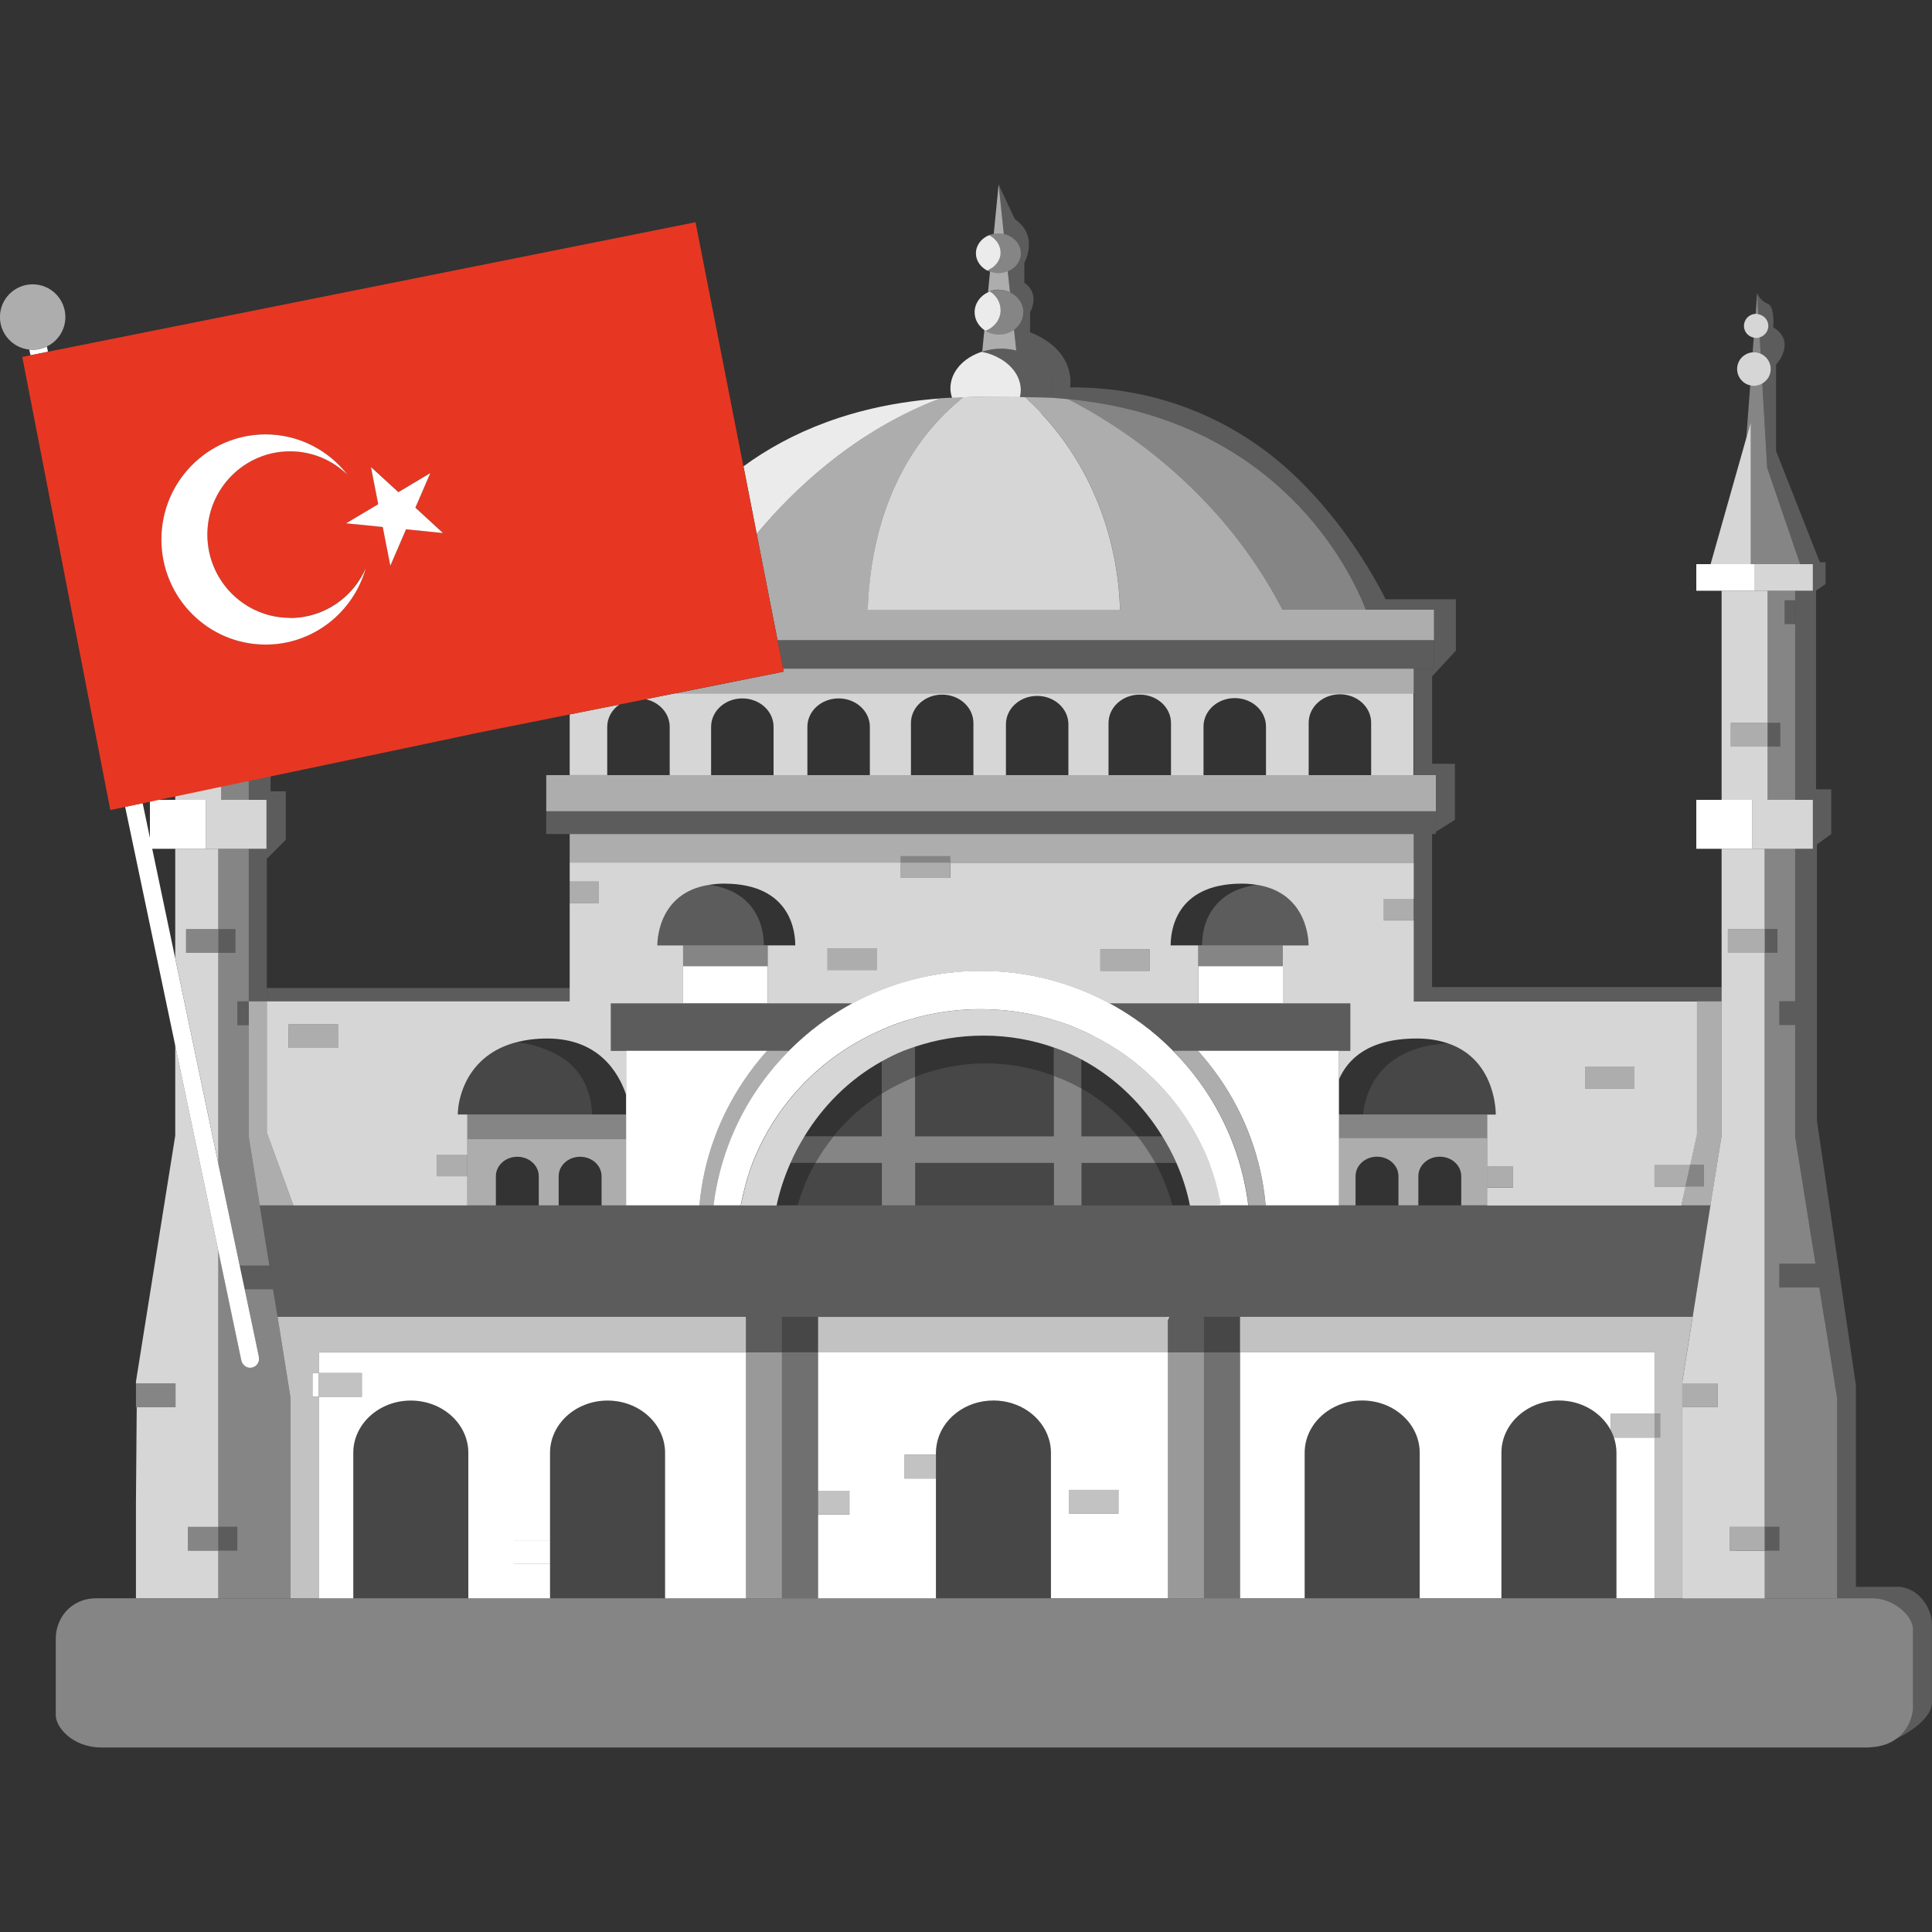
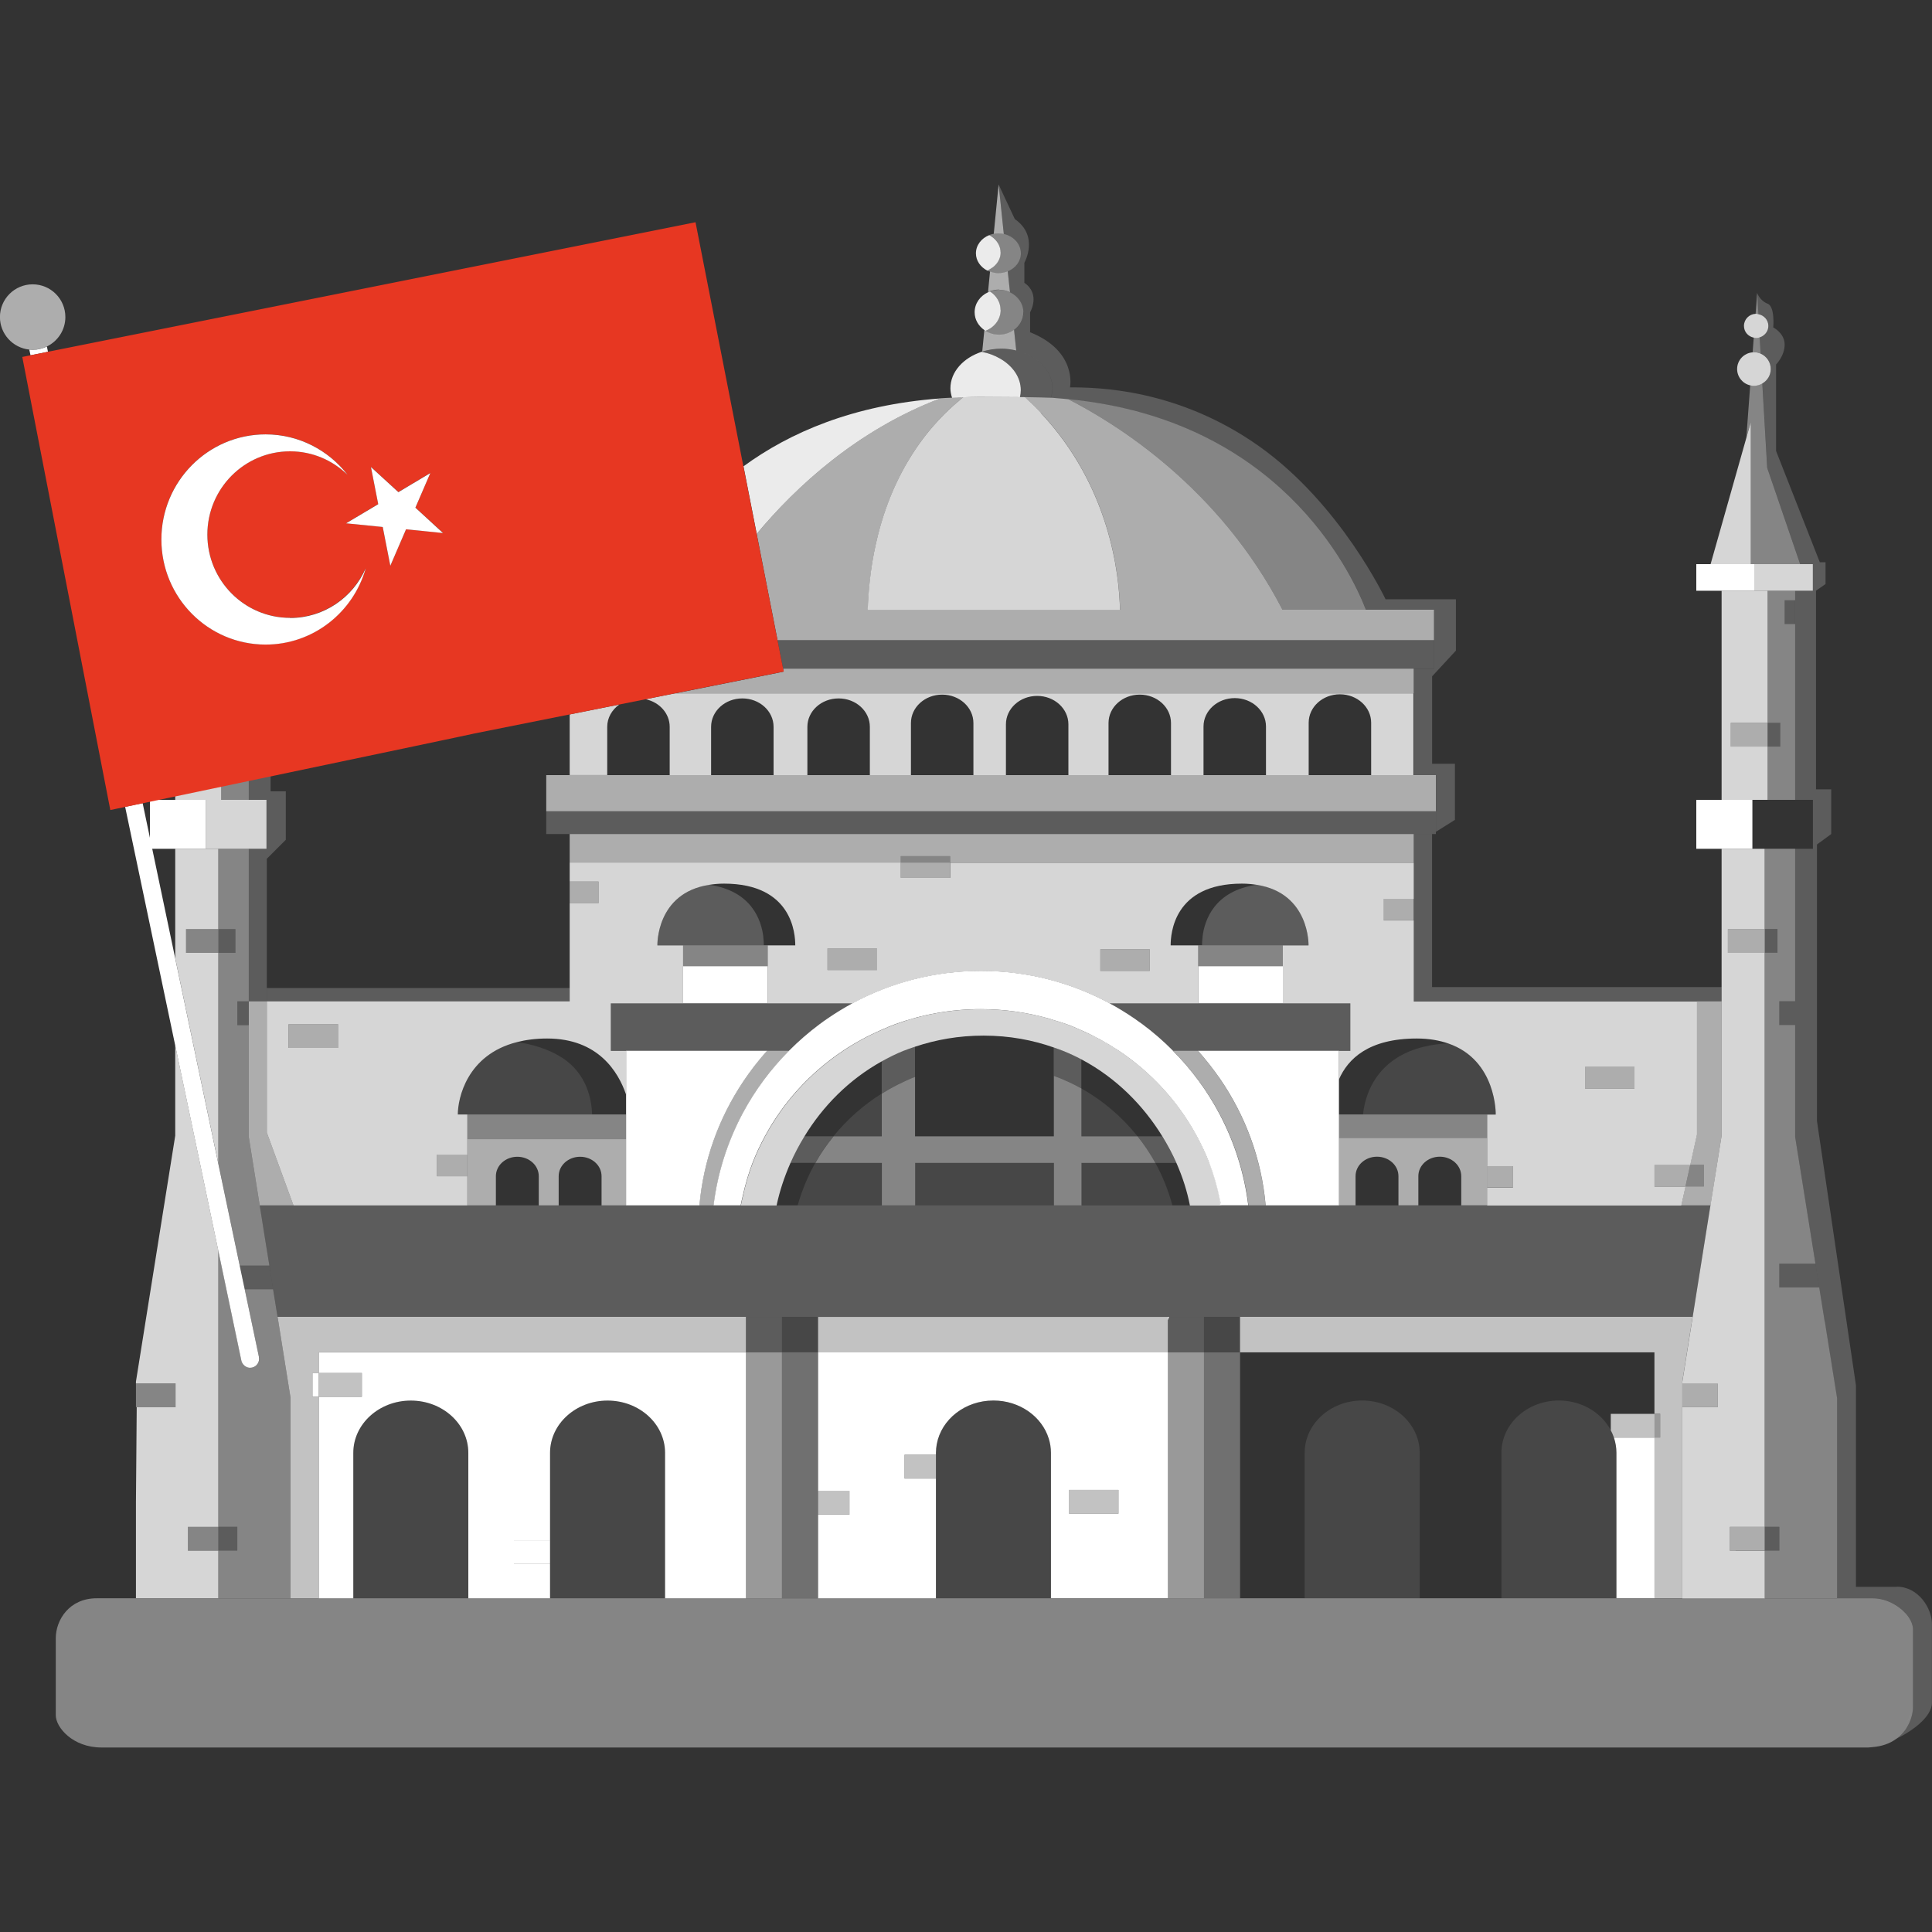
<svg xmlns="http://www.w3.org/2000/svg" viewBox="0 0 300 300">
  <rect x="0" y="0" width="300" height="300" fill="#333333" stroke="none" />
  <path d="m 297 252.09 c 0 -.15 -.01 -.3 -.04 -.45 .03 .15 .04 .3 .04 .45 z" fill="none" />
  <g fill="#fff">
    <path d="m 295.93 267.69 c -.28 .43 -.62 .83 -1.01 1.19 .39 -.36 .73 -.76 1.01 -1.19 z" opacity=".2" />
    <path d="m 295.93 267.69 c -.28 .43 -.62 .83 -1.01 1.19 .39 -.36 .73 -.76 1.01 -1.19 z" opacity=".4" />
    <path d="m 297 264.25 c 0 1.16 -.36 2.38 -1.06 3.44 .71 -1.06 1.06 -2.28 1.06 -3.44 z" opacity=".2" />
    <path d="m 297 264.25 c 0 1.16 -.36 2.38 -1.06 3.44 .71 -1.06 1.06 -2.28 1.06 -3.44 z" opacity=".4" />
    <path d="m 296.85 251.19 c -.24 -.75 -.76 -1.48 -1.45 -2.11 .69 .63 1.21 1.36 1.45 2.11 z" opacity=".2" />
    <path d="m 296.85 251.19 c -.24 -.75 -.76 -1.48 -1.45 -2.11 .69 .63 1.21 1.36 1.45 2.11 z" opacity=".4" />
  </g>
  <g fill="none">
    <path d="m 120.13 112.86 c 0 -2.44 -2.17 -4.41 -4.85 -4.41 s -4.85 1.97 -4.85 4.41 v 7.5 h 9.71 v -7.5 z" />
    <path d="m 104 112.86 c 0 -2.08 -1.59 -3.82 -3.72 -4.28 l -2.14 .43 -1.97 .4 c -1.13 .81 -1.87 2.05 -1.87 3.46 v 7.5 h 9.71 v -7.5 z" />
    <path d="m 135.09 112.86 c 0 -2.44 -2.17 -4.41 -4.85 -4.41 s -4.85 1.97 -4.85 4.41 v 7.5 h 9.71 v -7.5 z" />
    <path d="m 151.17 112.27 c 0 -2.44 -2.17 -4.41 -4.85 -4.41 s -4.85 1.98 -4.85 4.41 v 8.09 h 9.71 v -8.09 z" />
    <path d="m 223.55 179.61 c -1.84 0 -3.33 1.35 -3.33 3.02 v 4.53 h 6.65 v -4.53 c 0 -1.67 -1.49 -3.02 -3.33 -3.02 z" />
    <path d="m 122.73 180.58 c -.96 2.18 -1.69 4.4 -2.15 6.59 h 3.29 c .66 -2.32 1.57 -4.53 2.74 -6.59 h -3.87 z" />
    <path d="m 213.81 179.61 c -1.84 0 -3.33 1.35 -3.33 3.02 v 4.53 h 6.65 v -4.53 c 0 -1.67 -1.49 -3.02 -3.33 -3.02 z" />
    <path d="m 148.29 62.75 c .22 -.19 .42 -.36 .64 -.54 -.21 .18 -.42 .35 -.64 .54 -1.06 .93 -2.18 2.03 -3.3 3.31 1.12 -1.28 2.24 -2.38 3.3 -3.31 z" />
    <path d="m 165.93 112.47 c 0 -2.44 -2.17 -4.41 -4.85 -4.41 s -4.85 1.98 -4.85 4.41 v 7.89 h 9.71 v -7.89 z" />
    <path d="m 135.74 85.75 c -.53 2.72 -.88 5.69 -.99 8.93 .12 -3.24 .46 -6.21 .99 -8.93 z" />
    <path d="m 44.38 122.87 v 7.53 l -2.95 2.95 v 20.07 h 47.03 v -3.19 -9.98 -3.36 -2.95 -4.43 h -3.64 v -3.54 -5.61 h 3.64 v -9.41 l -46.44 9.29 v 2.63 z" />
    <path d="m 136.92 169.81 v -5.03 c -5.16 2.86 -9.19 7.02 -12.02 11.66 h 4.53 c 2.11 -2.6 4.64 -4.84 7.49 -6.63 z" />
    <path d="m 181.87 112.27 c 0 -2.44 -2.17 -4.41 -4.85 -4.41 s -4.85 1.98 -4.85 4.41 v 8.09 h 9.71 v -8.09 z" />
    <path d="m 212.96 112.22 c 0 -2.44 -2.17 -4.41 -4.85 -4.41 s -4.85 1.98 -4.85 4.41 v 8.14 h 9.71 v -8.14 z" />
-     <path d="m 196.62 112.81 c 0 -2.44 -2.17 -4.41 -4.85 -4.41 s -4.85 1.98 -4.85 4.41 v 7.55 h 9.71 v -7.55 z" />
    <path d="m 179.41 180.58 c 1.14 2.06 2.02 4.27 2.65 6.59 h 2.69 c -.41 -2.14 -1.11 -4.37 -2.09 -6.59 z" />
    <path d="m 186.74 145.45 c .31 -2.53 1.79 -7.12 8.43 -8.07 -.71 -.11 -1.47 -.19 -2.32 -.19 -10.63 0 -11.07 7.82 -11.07 9.59 h 4.87 c 0 -.29 .02 -.77 .09 -1.33 z" />
    <path d="m 90.06 179.61 c -1.84 0 -3.33 1.35 -3.33 3.02 v 4.53 h 6.65 v -4.53 c 0 -1.67 -1.49 -3.02 -3.33 -3.02 z" />
    <path d="m 91.95 173.05 h 5.27 v -3.12 c -1.2 -3.5 -4.31 -8.69 -12.25 -8.69 -1.79 0 -3.33 .22 -4.69 .56 2.3 .35 4.85 1.05 7.01 2.44 3.93 2.53 4.6 6.65 4.67 8.81 z" />
    <path d="m 176.63 176.44 h 3.83 c -2.89 -4.7 -7.08 -9.05 -12.56 -11.96 v 4.53 c 3.37 1.9 6.33 4.43 8.72 7.43 z" />
    <path d="m 80.32 179.61 c -1.84 0 -3.33 1.35 -3.33 3.02 v 4.53 h 6.65 v -4.53 c 0 -1.67 -1.49 -3.02 -3.33 -3.02 z" />
    <path d="m 207.91 173.05 h 3.74 c .28 -2.82 2.07 -10.48 13.24 -11.04 -1.37 -.47 -2.96 -.77 -4.88 -.77 -7.51 0 -10.72 3.18 -12.1 6.36 z" />
    <path d="m 118.53 145.45 c .07 .56 .09 1.03 .09 1.33 h 4.87 c 0 -1.77 -.44 -9.59 -11.07 -9.59 -.85 0 -1.6 .08 -2.32 .19 6.64 .95 8.12 5.54 8.43 8.07 z" />
    <path d="m 142.08 167.21 c 3.42 -1.33 7.13 -2.09 11.02 -2.09 3.71 0 7.25 .7 10.53 1.92 v -4.4 c -3.29 -1.15 -6.91 -1.85 -10.92 -1.85 -3.88 0 -7.41 .64 -10.63 1.72 z" />
    <path d="m 148.71 61.73 c .28 -.02 .56 -.04 .85 -.04 -.29 .01 -.57 .03 -.85 .04 z" />
  </g>
  <g fill="#fff">
    <path d="m 48.52 216.88 v -3.69 h .98 v -3.2 h 66.32 v -5.51 h -72.72 l .12 .72 1.9 11.88 v 31.09 h 4.38 v -31.29 z" opacity=".7" />
    <path d="m 181.34 204.49 h -54.31 v 5.51 h 52 2.31 v -4.99 z" opacity=".7" />
-     <path d="m 242.07 217.47 c 3.55 0 6.61 1.89 8.05 4.62 v -2.55 h 6.79 v -9.54 h -64.35 v 38.17 h 10.03 v -22.58 c 0 -4.48 4 -8.12 8.93 -8.12 s 8.93 3.63 8.93 8.12 v 22.58 h 12.69 v -22.58 c 0 -4.48 4 -8.12 8.93 -8.12 z" />
    <path d="m 49.5 210 v 3.2 h 6.69 v 3.69 h -6.69 v 31.29 h 5.36 v -22.58 c 0 -4.48 4 -8.12 8.93 -8.12 s 8.93 3.63 8.93 8.12 v 22.58 h 12.69 v -5.31 h -5.61 v -3.69 h 5.61 v -13.58 c 0 -4.48 4 -8.12 8.93 -8.12 s 8.93 3.63 8.93 8.12 v 22.58 h 12.55 v -38.17 h -66.32 z" />
    <path d="m 250.61 223.23 c .25 .75 .39 1.54 .39 2.36 v 22.58 h 5.91 v -24.94 z" />
    <path d="m 63.79 217.47 c -4.93 0 -8.93 3.63 -8.93 8.12 v 22.58 h 17.86 v -22.58 c 0 -4.48 -4 -8.12 -8.93 -8.12 z" opacity=".1" />
    <path d="m 211.52 217.47 c -4.93 0 -8.93 3.63 -8.93 8.12 v 22.58 h 17.86 v -22.58 c 0 -4.48 -4 -8.12 -8.93 -8.12 z" opacity=".1" />
    <path d="m 179.03 210 h -52 v 21.5 h 4.87 v 3.69 h -4.87 v 12.99 h 18.3 v -18.6 h -4.87 v -3.69 h 4.87 v -.3 c 0 -.46 .05 -.91 .13 -1.35 .71 -3.84 4.37 -6.77 8.8 -6.77 4.09 0 7.53 2.5 8.59 5.91 .22 .7 .34 1.44 .34 2.21 v 22.58 h 18.16 v -38.17 h -2.31 z m -5.36 25.04 h -7.67 v -3.69 h 7.67 z" />
    <path d="m 222.96 129.51 v -.37 l -.59 .37 z" opacity=".2" />
-     <path d="m 124.15 204.49 h -2.73 v 5.51 h 5.17 .44 v -5.51 z" opacity=".1" />
+     <path d="m 124.15 204.49 h -2.73 v 5.51 h 5.17 .44 v -5.51 " opacity=".1" />
    <path d="m 115.81 204.49 h 5.61 v 5.51 h -5.61 z" opacity=".2" />
    <path d="m 115.81 210 v 38.17 h 5.61 v -38.17 z" opacity=".5" />
    <path d="m 186.95 204.49 h 5.61 v 5.51 h -5.61 z" opacity=".1" />
    <path d="m 186.95 210 v 38.17 h 5.61 v -38.17 z" opacity=".3" />
    <path d="m 181.54 204.49 c -.06 .18 -.13 .35 -.2 .52 v 4.99 h 5.61 v -5.51 z" opacity=".2" />
    <path d="m 181.54 204.49 h -.2 v .52 c .06 -.18 .14 -.35 .2 -.52 z" />
    <path d="m 181.34 210 v 38.17 h 5.61 v -38.17 z" opacity=".5" />
    <path d="m 31.99 124.2 h -4.78 -3.93 v 7.6 h 3.93 4.78 z" />
    <path d="m 38.63 120.96 l -.47 .09 -3.81 .8 v 2.35 h 4.28 z" opacity=".4" />
    <path d="m 33.53 124.2 h .82 v -2.35 l -.88 .19 -6.26 1.31 v .85 h 4.78 z" opacity=".8" />
    <path d="m 41.38 124.2 h -2.75 -4.28 -.82 -1.54 v 7.6 h 1.32 .59 4.73 2.75 z" opacity=".8" />
    <path d="m 21.11 214.82 h 6.15 v 3.69 h -6.15 z" opacity=".4" />
    <path d="m 33.9 237.1 h 2.95 v 3.69 h -2.95 z" opacity=".2" />
    <path d="m 29.18 237.1 v 3.69 h 2.38 2.34 v -3.69 h -2.17 z" opacity=".4" />
    <path d="m 48.52 213.19 h .98 v 3.69 h -.98 z" />
    <path d="m 49.5 213.19 h 6.69 v 3.69 h -6.69 z" opacity=".7" />
    <path d="m 79.8 239.17 h 5.61 v 3.69 h -5.61 z" />
    <path d="m 94.34 217.47 c -4.93 0 -8.93 3.63 -8.93 8.12 v 22.58 h 17.86 v -22.58 c 0 -4.48 -4 -8.12 -8.93 -8.12 z" opacity=".1" />
    <path d="m 127.03 231.49 h 4.87 v 3.69 h -4.87 z" opacity=".7" />
    <path d="m 127.03 231.49 v -21.5 h -5.61 v 38.17 h 5.61 v -16.68 z" opacity=".3" />
    <path d="m 140.46 225.89 h 4.87 v 3.69 h -4.87 z" opacity=".7" />
    <path d="m 162.84 223.38 c -1.06 -3.41 -4.5 -5.91 -8.59 -5.91 -4.42 0 -8.09 2.93 -8.8 6.77 -.08 .44 -.13 .89 -.13 1.35 v 22.58 h 17.86 v -22.58 c 0 -.77 -.13 -1.5 -.34 -2.21 z" opacity=".1" />
    <path d="m 165.99 231.35 h 7.67 v 3.69 h -7.67 z" opacity=".7" />
    <path d="m 36.85 155.49 h 1.77 v 3.69 h -1.77 z" opacity=".2" />
    <path d="m 33.9 144.27 h 2.66 v 3.69 h -2.66 z" opacity=".2" />
    <path d="m 28.89 144.27 h 5.02 v 3.69 h -5.02 z" opacity=".4" />
    <path d="m 261.23 214.82 v -.3 l 1.6 -10.04 h -70.28 v 5.51 h 64.35 v 9.54 h .89 v 3.69 h -.89 v 24.94 h 4.33 v -33.35 z" opacity=".7" />
    <path d="m 261.23 214.82 h 5.46 v 3.69 h -5.46 z" opacity=".6" />
    <path d="m 256.9 219.54 h .89 v 3.69 h -.89 z" opacity=".5" />
    <path d="m 250.12 222.09 c .19 .37 .36 .74 .49 1.14 h 6.3 v -3.69 h -6.79 z" opacity=".7" />
    <path d="m 250.61 223.23 c -.13 -.39 -.3 -.77 -.49 -1.14 -1.44 -2.73 -4.5 -4.62 -8.05 -4.62 -4.93 0 -8.93 3.63 -8.93 8.12 v 22.58 h 17.86 v -22.58 c 0 -.82 -.14 -1.61 -.39 -2.36 z" opacity=".1" />
    <path d="m 219.52 133.94 v 5.61 3.36 12.58 h 23.16 15.46 5.36 3.83 v -2.22 h -8.84 -36.12 v -23.76 h -2.85 z" opacity=".2" />
    <path d="m 158.51 39.34 c 0 1.25 -.83 2.31 -2.03 2.81 .12 1.09 .23 2.18 .35 3.25 1.23 .58 2.08 1.74 2.08 3.1 0 1.11 -.57 2.09 -1.45 2.73 .14 1.33 .26 2.44 .34 3.22 3.25 .77 5.64 3.08 5.64 5.86 0 .51 -.1 .99 -.25 1.47 h .06 c .9 .06 1.77 .14 2.65 .23 32.6 3.14 43.83 26.56 46.22 32.69 h 10.56 v 4.72 4.43 h -3.15 v 16.53 h 3.44 v 8.78 l 2.95 -1.85 v -8.71 h -3.54 v -13.58 l 3.69 -3.99 v -7.97 h -10.92 s -6.94 -14.76 -19.63 -23.76 -25.24 -9.15 -29.37 -9.15 c 0 0 1.18 -5.61 -6.2 -8.56 v -3.1 s 1.68 -2.81 -.89 -4.58 v -3.1 s 2.36 -4.13 -1.48 -6.79 l -2.51 -5.36 c 0 .1 .35 3.41 .8 7.68 1.52 .34 2.65 1.55 2.65 3 z" opacity=".2" />
    <path d="m 88.46 155.49 v -2.07 h -47.03 v 2.07 h 3.1 z" opacity=".2" />
    <path d="m 41.43 155.49 v -2.07 -20.07 l 2.95 -2.95 v -7.53 h -2.36 v -2.63 l -.13 .03 -3.26 .69 v 3.24 h 2.75 v 7.6 h -2.75 v 23.69 h 1.76 z" opacity=".2" />
    <path d="m 294.54 246.4 h -6.35 v -31.29 l -6.05 -41.03 v -42.95 l 2.21 -1.62 v -6.94 h -2.36 v -30.85 l 1.48 -1.03 v -3.39 h -.89 l -6.79 -17.27 v -13.43 s 1.33 -1.33 1.33 -3.1 -1.77 -2.66 -1.77 -2.66 .3 -3.25 -.89 -3.69 c -1.18 -.44 -1.62 -1.67 -1.62 -1.67 l .19 3.29 c .88 .16 1.56 .9 1.56 1.83 0 .85 -.57 1.55 -1.35 1.78 l .15 2.52 c .92 .4 1.57 1.32 1.57 2.39 0 .96 -.53 1.79 -1.3 2.24 l .76 13.11 4.06 11.86 1.06 3.1 h 1.97 v 4.13 h -2.76 v 32.47 h 2.76 v 7.6 h -2.76 v 44.74 l 3.15 19.68 .59 3.69 .85 5.29 1.9 11.88 v 31.09 h 5.61 c 1.11 0 2.26 .35 3.26 .92 .5 .28 .97 .62 1.37 .99 .68 .62 1.19 1.34 1.42 2.07 .05 .15 .08 .3 .11 .44 s .04 .3 .04 .44 v 11.96 c 0 1.14 -.35 2.34 -1.05 3.38 -.28 .42 -.61 .81 -1 1.17 -.19 .18 -.4 .35 -.62 .5 2.77 -1.34 5.61 -3.52 5.61 -5.65 v -12.25 c 0 -2.36 -2.07 -5.76 -5.46 -5.76 z" opacity=".2" />
    <path d="m 94.29 120.36 v -7.5 c 0 -1.41 .74 -2.65 1.87 -3.46 l -3.35 .67 -4.35 .87 v 9.41 h 5.83 z" opacity=".8" />
    <path d="m 100.27 108.58 c 2.13 .46 3.72 2.2 3.72 4.28 v 7.5 h 6.43 v -7.5 c 0 -2.44 2.17 -4.41 4.85 -4.41 s 4.85 1.97 4.85 4.41 v 7.5 h 5.25 v -7.5 c 0 -2.44 2.17 -4.41 4.85 -4.41 s 4.85 1.97 4.85 4.41 v 7.5 h 6.38 v -8.09 c 0 -2.44 2.17 -4.41 4.85 -4.41 s 4.85 1.98 4.85 4.41 v 8.09 h 5.05 v -7.89 c 0 -2.44 2.17 -4.41 4.85 -4.41 s 4.85 1.98 4.85 4.41 v 7.89 h 6.23 v -8.09 c 0 -2.44 2.17 -4.41 4.85 -4.41 s 4.85 1.98 4.85 4.41 v 8.09 h 5.05 v -7.55 c 0 -2.44 2.17 -4.41 4.85 -4.41 s 4.85 1.98 4.85 4.41 v 7.55 h 6.63 v -8.14 c 0 -2.44 2.17 -4.41 4.85 -4.41 s 4.85 1.98 4.85 4.41 v 8.14 h 6.56 v -12.69 h -114.69 l -4.56 .91 z" opacity=".8" />
    <path d="m 189.46 187.17 h .19 c -.05 -.28 -.13 -.55 -.19 -.83 z" />
    <path d="m 179.41 180.58 h 3.25 c -.61 -1.39 -1.35 -2.77 -2.18 -4.13 h -3.83 c 1.03 1.3 1.96 2.67 2.77 4.13 z" opacity=".2" />
    <path d="m 129.42 176.44 h -4.53 c -.82 1.35 -1.55 2.73 -2.17 4.13 h 3.87 c .83 -1.46 1.78 -2.84 2.82 -4.13 z" opacity=".2" />
    <path d="m 163.63 167.04 c 1.49 .55 2.92 1.2 4.28 1.97 v -4.53 c -.92 -.49 -1.87 -.93 -2.86 -1.33 -.46 -.19 -.95 -.35 -1.43 -.52 v 4.4 z" opacity=".2" />
    <path d="m 142.08 167.21 v -4.7 c -.62 .21 -1.24 .4 -1.83 .65 -1.17 .47 -2.27 1.03 -3.34 1.62 v 5.03 c 1.63 -1.02 3.35 -1.89 5.17 -2.6 z" opacity=".2" />
    <path d="m 186.01 163.16 h -3.86 c 2.9 2.93 5.38 6.28 7.31 9.95 2.26 4.3 3.78 9.04 4.4 14.06 h 2.66 c -.63 -7.21 -3.15 -13.89 -7.06 -19.62 -1.05 -1.54 -2.2 -3 -3.45 -4.39 z" opacity=".6" />
    <path d="m 122.53 163.16 h -3.42 c -1.36 1.52 -2.61 3.13 -3.74 4.83 -3.75 5.63 -6.15 12.16 -6.77 19.18 h 2.22 c .63 -5.13 2.21 -9.97 4.55 -14.35 1.91 -3.56 4.33 -6.81 7.16 -9.66 z" opacity=".6" />
    <path d="m 182.15 163.16 c -1.48 -1.49 -3.07 -2.88 -4.76 -4.13 -.41 -.3 -.83 -.6 -1.25 -.89 -1.24 -.85 -2.53 -1.64 -3.86 -2.36 -5.93 -3.2 -12.72 -5.02 -19.95 -5.02 s -14.02 1.82 -19.95 5.02 c -1.33 .72 -2.62 1.51 -3.86 2.36 -.42 .29 -.84 .58 -1.25 .89 -1.69 1.26 -3.28 2.64 -4.76 4.13 -2.83 2.85 -5.25 6.1 -7.16 9.66 -2.34 4.38 -3.92 9.22 -4.55 14.35 h 4.21 c .09 -.52 .23 -1.02 .34 -1.53 .39 -1.73 .87 -3.43 1.5 -5.06 .55 -1.43 1.2 -2.8 1.92 -4.13 2.87 -5.33 7.04 -9.89 12.12 -13.28 1.88 -1.26 3.89 -2.34 6 -3.26 .7 -.31 1.4 -.61 2.13 -.88 4.14 -1.5 8.61 -2.33 13.29 -2.33 3.64 0 7.15 .51 10.49 1.44 .27 .08 .54 .17 .81 .26 .67 .2 1.35 .39 2 .63 .78 .28 1.53 .61 2.28 .94 2.05 .9 4 1.97 5.84 3.19 5.08 3.39 9.25 7.95 12.12 13.28 .72 1.34 1.38 2.71 1.92 4.13 .71 1.85 1.26 3.78 1.66 5.76 .06 .28 .14 .55 .19 .83 h 4.21 c -.62 -5.02 -2.14 -9.76 -4.4 -14.06 -1.93 -3.68 -4.4 -7.02 -7.31 -9.95 z" />
    <path d="m 187.8 180.58 c -.55 -1.43 -1.2 -2.8 -1.92 -4.13 -2.87 -5.33 -7.04 -9.89 -12.12 -13.28 -1.84 -1.23 -3.79 -2.29 -5.84 -3.19 -.75 -.33 -1.51 -.66 -2.28 -.94 -.65 -.24 -1.33 -.43 -2 -.63 -.27 -.08 -.54 -.18 -.81 -.26 -3.33 -.93 -6.85 -1.44 -10.49 -1.44 -4.68 0 -9.16 .82 -13.29 2.33 -.72 .26 -1.42 .57 -2.13 .88 -2.11 .91 -4.12 2 -6 3.26 -5.08 3.39 -9.25 7.95 -12.12 13.28 -.72 1.34 -1.38 2.71 -1.92 4.13 -.63 1.63 -1.12 3.33 -1.5 5.06 -.11 .51 -.25 1.01 -.34 1.53 h 5.55 c .46 -2.19 1.19 -4.41 2.15 -6.59 .62 -1.41 1.35 -2.79 2.17 -4.13 2.83 -4.64 6.86 -8.8 12.02 -11.66 1.07 -.59 2.17 -1.15 3.34 -1.62 .59 -.24 1.21 -.44 1.83 -.65 3.22 -1.08 6.75 -1.72 10.63 -1.72 4.01 0 7.64 .69 10.92 1.85 .48 .17 .96 .33 1.43 .52 .99 .4 1.94 .84 2.86 1.33 5.48 2.91 9.67 7.25 12.56 11.96 .83 1.36 1.57 2.74 2.18 4.13 .98 2.22 1.68 4.46 2.09 6.59 h 4.72 v -.83 c -.4 -1.98 -.95 -3.91 -1.66 -5.76 z" opacity=".8" />
    <path d="m 119.21 146.78 h -.59 -12.55 v 3.25 h 13.14 z" opacity=".4" />
    <path d="m 118.53 145.45 c -.31 -2.53 -1.79 -7.12 -8.43 -8.07 -8.24 1.3 -8.02 9.4 -8.02 9.4 h 16.53 c 0 -.29 -.02 -.77 -.09 -1.33 z" opacity=".2" />
    <path d="m 207.91 173.05 v -9.89 h -21.89 c 1.24 1.39 2.39 2.85 3.45 4.39 3.92 5.73 6.43 12.41 7.06 19.62 h 11.39 v -14.12 z" />
    <path d="m 119.11 163.16 h -21.89 v 24.01 h 11.39 c .62 -7.02 3.02 -13.55 6.77 -19.18 1.13 -1.7 2.38 -3.31 3.74 -4.83 z" />
    <path d="m 179.41 180.58 c -.81 -1.46 -1.74 -2.84 -2.77 -4.13 h -8.72 v -7.43 c -1.36 -.77 -2.8 -1.42 -4.28 -1.97 v 9.4 h -21.55 v -9.23 c -1.81 .7 -3.54 1.58 -5.17 2.6 v 6.63 h -7.49 c -1.05 1.3 -2 2.67 -2.82 4.13 h 10.32 v 6.59 h 5.17 v -6.59 h 21.55 v 6.59 h 4.28 v -6.59 h 11.49 z" opacity=".4" />
-     <path d="m 142.08 167.21 v 9.23 h 21.55 v -9.4 c -3.28 -1.22 -6.81 -1.92 -10.53 -1.92 -3.89 0 -7.6 .76 -11.02 2.09 z" opacity=".1" />
    <path d="m 142.08 180.58 h 21.55 v 6.59 h -21.55 z" opacity=".1" />
    <path d="m 167.91 169.01 v 7.43 h 8.72 c -2.39 -3 -5.35 -5.53 -8.72 -7.43 z" opacity=".1" />
    <path d="m 167.91 180.58 v 6.59 h 14.14 c -.63 -2.32 -1.51 -4.53 -2.65 -6.59 z" opacity=".1" />
    <path d="m 129.42 176.44 h 7.49 v -6.63 c -2.85 1.79 -5.39 4.03 -7.49 6.63 z" opacity=".1" />
    <path d="m 126.6 180.58 c -1.17 2.06 -2.08 4.27 -2.74 6.59 h 13.05 v -6.59 h -10.32 z" opacity=".1" />
    <path d="m 139.87 133.94 v -1 h 7.67 v 1 h 71.98 v -4.43 h -131.06 v 4.43 z" opacity=".6" />
    <path d="m 203.25 120.36 h -6.63 -9.7 -5.05 -9.71 -6.23 -9.71 -5.05 -9.71 -6.37 -9.71 -5.25 -9.7 -6.43 -9.71 -5.83 -3.64 v 5.61 h 3.64 131.06 3.44 v -5.61 h -3.44 -6.56 z" opacity=".6" />
    <path d="m 219.52 125.97 h -131.06 -3.64 v 3.54 h 3.64 131.06 2.85 l .59 -.37 v -3.17 z" opacity=".2" />
    <path d="m 273.39 54.9 l -.15 -2.52 c -.18 .05 -.35 .11 -.55 .11 -.13 0 -.24 -.05 -.37 -.07 l -.17 2.28 c .06 -.01 .13 -.02 .19 -.02 .37 0 .72 .08 1.04 .22 z" opacity=".4" />
    <path d="m 273.04 48.78 l -.19 -3.29 -.24 3.24 c .03 0 .06 -.02 .09 -.02 .12 0 .23 .05 .34 .07 z" opacity=".4" />
    <path d="m 271.86 87.6 v -22.04 l -.68 2.4 -5.56 19.64 h 2.15 z" opacity=".8" />
    <path d="m 272.4 87.6 h -.54 -4.09 -2.15 -2.22 v 4.13 h 3.93 5.07 z" />
    <path d="m 272.11 124.2 h -4.78 -3.93 v 7.6 h 3.93 4.78 z" />
    <path d="m 274.47 112.24 h 1.97 v 3.69 h -1.97 v 8.27 h 4.28 v -27.3 h -1.63 v -3.69 h 1.63 v -1.48 h -4.28 z" opacity=".4" />
    <path d="m 273.65 124.2 h .82 v -8.27 h -5.71 v -3.69 h 5.71 v -20.51 h -1.18 -.89 -5.07 v 32.47 h 4.78 z" opacity=".8" />
    <path d="m 271.86 87.6 h 7.67 l -1.06 -3.1 -4.06 -11.86 -.76 -13.11 c -.39 .23 -.83 .36 -1.31 .36 -.2 0 -.39 -.03 -.57 -.07 l -.6 8.13 .68 -2.4 v 22.04 z" opacity=".4" />
    <path d="m 283.34 205.2 l -.85 -5.29 h -6.2 v -3.69 h 5.61 l -3.15 -19.68 v -17.37 h -2.46 v -3.69 h 2.46 v -23.69 h -4.72 v 12.47 h 1.97 v 3.69 h -1.97 v 89.14 h 2.26 v 3.69 h -2.26 v 7.38 h 11.22 v -31.09 l -1.9 -11.88 z" opacity=".4" />
    <path d="m 269.5 240.79 h -.89 v -3.69 h 5.41 v -89.14 h -5.71 v -3.69 h 5.71 v -12.47 h -6.69 v 44.55 l -1.73 10.82 -1.1 6.88 -1.22 7.66 -.44 2.78 -1.6 10.04 v .3 h 5.46 v 3.69 h -5.46 v 29.67 h 12.79 v -7.38 h -4.53 z" opacity=".8" />
    <path d="m 272.4 91.73 h .89 1.18 4.28 2.75 v -4.13 h -1.96 -7.14 z" opacity=".8" />
-     <path d="m 273.65 124.2 h -1.54 v 7.6 h 1.32 .59 4.73 2.75 v -7.6 h -2.75 -4.28 z" opacity=".8" />
    <path d="m 273.66 59.54 c .78 -.45 1.3 -1.28 1.3 -2.24 0 -1.07 -.65 -1.99 -1.57 -2.39 -.32 -.14 -.67 -.22 -1.04 -.22 -.07 0 -.13 .02 -.19 .02 -1.35 .1 -2.42 1.21 -2.42 2.59 0 1.24 .87 2.28 2.04 2.54 .18 .04 .37 .07 .57 .07 .48 0 .92 -.14 1.31 -.36 z" opacity=".8" />
    <path d="m 273.24 52.39 c .77 -.24 1.35 -.93 1.35 -1.78 0 -.93 -.68 -1.66 -1.56 -1.83 -.11 -.02 -.22 -.07 -.34 -.07 -.03 0 -.06 .02 -.09 .02 -1 .05 -1.8 .86 -1.8 1.88 0 .92 .66 1.65 1.53 1.82 .12 .03 .24 .07 .37 .07 .19 0 .37 -.06 .55 -.11 z" opacity=".8" />
    <path d="m 296 268.38 c .69 -1.05 1.05 -2.25 1.05 -3.38 v -11.96 c 0 -.15 -.01 -.3 -.04 -.44 s -.06 -.3 -.11 -.44 c -.24 -.74 -.75 -1.46 -1.42 -2.07 -.41 -.37 -.87 -.71 -1.37 -.99 -1 -.57 -2.15 -.92 -3.26 -.92 h -275.84 c -4.28 0 -6.35 3.4 -6.35 6.2 v 11.95 c 0 1.92 2.66 5.02 7.08 5.02 h 274.36 c .24 0 .44 -.05 .67 -.06 1.44 -.11 2.66 -.55 3.61 -1.23 .22 -.16 .43 -.33 .62 -.5 .39 -.36 .72 -.75 1 -1.17 z" opacity=".4" />
    <path d="m 274.02 237.1 h 2.26 v 3.69 h -2.26 z" opacity=".2" />
    <path d="m 268.61 237.1 v 3.69 h .89 4.52 v -3.69 h -4.52 z" opacity=".6" />
    <path d="m 276.29 155.49 h 2.46 v 3.69 h -2.46 z" opacity=".2" />
    <path d="m 264.58 184.23 v -3.36 h -2.12 l -.74 3.36 z" opacity=".4" />
    <path d="m 234.62 184.41 h .3 v -3.36 h -.81 -3.18 v 3.36 z" opacity=".6" />
    <path d="m 230.93 181.05 v -4.32 h -23.02 v 10.43 h 2.58 v -4.53 c 0 -1.67 1.49 -3.02 3.33 -3.02 s 3.33 1.35 3.33 3.02 v 4.53 h 3.09 v -4.53 c 0 -1.67 1.49 -3.02 3.33 -3.02 s 3.33 1.35 3.33 3.02 v 4.53 h 4.05 v -6.12 z" opacity=".6" />
    <path d="m 214.84 139.55 h 4.67 v 3.36 h -4.67 z" opacity=".6" />
    <path d="m 170.86 147.4 h 7.67 v 3.36 h -7.67 z" opacity=".6" />
    <path d="m 139.87 133.94 h 7.67 v 2.36 h -7.67 z" opacity=".6" />
    <path d="m 139.87 132.94 h 7.67 v 1 h -7.67 z" opacity=".4" />
    <path d="m 128.51 147.26 h 7.68 v 3.36 h -7.68 z" opacity=".6" />
    <path d="m 88.46 136.89 h 4.48 v 3.36 h -4.48 z" opacity=".6" />
    <path d="m 68.89 179.28 h -1.04 v 1.55 1.81 h 4.72 v -3.36 z" opacity=".6" />
    <path d="m 72.57 176.89 v 10.28 h 4.43 v -4.53 c 0 -1.67 1.49 -3.02 3.33 -3.02 s 3.33 1.35 3.33 3.02 v 4.53 h 3.09 v -4.53 c 0 -1.67 1.49 -3.02 3.33 -3.02 s 3.33 1.35 3.33 3.02 v 4.53 h 3.83 v -10.28 h -24.65 z" opacity=".6" />
    <path d="m 276.29 199.91 h 6.2 l -.59 -3.69 h -5.61 z" opacity=".2" />
    <path d="m 274.02 144.27 h 1.97 v 3.69 h -1.97 z" opacity=".2" />
    <path d="m 268.32 144.27 h 5.71 v 3.69 h -5.71 z" opacity=".6" />
    <path d="m 274.47 112.24 h 1.97 v 3.69 h -1.97 z" opacity=".2" />
    <path d="m 268.76 112.24 h 5.71 v 3.69 h -5.71 z" opacity=".6" />
    <path d="m 277.12 93.21 h 1.62 v 3.69 h -1.62 z" opacity=".2" />
    <path d="m 44.83 159.03 h 7.68 v 3.69 h -7.68 z" opacity=".6" />
    <path d="m 106.07 150.03 h 13.14 v 5.76 h -13.14 z" />
    <path d="m 119.11 163.16 h 3.42 c 1.48 -1.49 3.07 -2.88 4.76 -4.13 .41 -.3 .83 -.6 1.25 -.89 1.24 -.85 2.53 -1.64 3.86 -2.36 h -37.54 v 7.38 z" opacity=".2" />
    <path d="m 199.2 146.78 h -12.55 -.59 v 3.25 h 13.14 z" opacity=".4" />
    <path d="m 186.74 145.45 c -.07 .56 -.09 1.03 -.09 1.33 h 16.53 s .23 -8.11 -8.02 -9.4 c -6.64 .95 -8.12 5.54 -8.43 8.07 z" opacity=".2" />
    <path d="m 263.5 161.24 v 14.91 l -1.04 4.72 h 2.12 v 3.36 h -2.86 l -.64 2.94 h 4.53 l 1.72 -10.82 v -15.2 -5.66 h -3.83 z" opacity=".6" />
    <path d="m 186.06 150.03 h 13.14 v 5.76 h -13.14 z" />
    <path d="m 177.4 159.03 c 1.69 1.26 3.28 2.64 4.76 4.13 h 27.52 v -7.38 h -37.39 c 1.33 .72 2.62 1.51 3.86 2.36 .42 .29 .84 .58 1.25 .89 z" opacity=".2" />
    <path d="m 199.14 94.68 h 12.96 c -2.39 -6.14 -13.62 -29.56 -46.22 -32.69 7.55 3.85 23.48 13.78 33.26 32.69 z" opacity=".4" />
    <path d="m 243.12 187.17 h -8.07 -4.12 -4.05 -6.65 -3.09 -6.65 -2.58 -4.48 -3.72 -3.19 -2.66 -4.21 -.19 -4.72 -2.69 -14.14 -4.28 -21.55 -5.16 -13.06 -3.28 -5.21 -.34 -4.21 -2.22 -3.31 -5.08 -2.99 -3.83 -6.65 -3.09 -6.65 -4.43 -9 -6.04 -11.96 -5.24 l .79 4.96 .71 4.39 .59 3.69 .68 4.28 h 72.71 5.61 2.73 2.88 54.31 .2 5.41 5.61 70.28 l .44 -2.78 1.23 -7.66 1.1 -6.88 h -4.53 z" opacity=".2" />
    <path d="m 256.9 184.23 h 4.82 l .74 -3.36 h -5.56 z" opacity=".6" />
    <path d="m 246.13 165.67 h 7.67 v 3.36 h -7.67 z" opacity=".6" />
    <path d="m 41.43 175.85 v -20.36 h -1.04 -1.76 v 3.69 17.36 l 1.7 10.63 h 5.24 z" opacity=".6" />
    <path d="m 152.52 54.61 c -.03 .01 -.06 .01 -.08 .02 .03 .01 .05 .02 .08 .02 0 -.01 0 -.03 0 -.04 z" />
    <path d="m 161.65 64.14 c 10.63 11.33 12.15 24.84 12.27 30.54 h 25.22 c -9.78 -18.92 -25.71 -28.84 -33.26 -32.69 -.87 -.08 -1.74 -.17 -2.65 -.23 -.02 0 -.04 0 -.06 0 -.64 -.04 -2.23 -.06 -4.03 -.09 .89 .81 1.71 1.63 2.49 2.47 z" opacity=".6" />
    <path d="m 155.12 44.99 c .62 0 1.2 .15 1.71 .39 -.11 -1.06 -.23 -2.15 -.35 -3.25 -.45 .18 -.94 .29 -1.46 .29 -.46 0 -.89 -.11 -1.29 -.26 -.11 1.08 -.21 2.15 -.31 3.2 .09 -.04 .19 -.09 .28 -.13 .44 -.16 .92 -.26 1.42 -.26 z" opacity=".6" />
    <path d="m 157.8 54.43 c -.08 -.77 -.2 -1.88 -.34 -3.22 -.65 .47 -1.45 .76 -2.33 .76 -.79 0 -1.52 -.22 -2.13 -.6 -.05 -.03 -.1 -.08 -.15 -.12 -.14 1.4 -.25 2.56 -.33 3.35 .92 -.29 1.93 -.46 2.99 -.46 .8 0 1.56 .12 2.28 .29 z" opacity=".6" />
    <path d="m 155.87 36.34 c -.45 -4.27 -.8 -7.58 -.8 -7.68 s -.33 3.26 -.76 7.65 c .23 -.04 .47 -.07 .71 -.07 .29 0 .57 .04 .85 .1 z" opacity=".6" />
    <path d="m 155.27 55.67 c 1.96 1.12 3.24 2.89 3.24 4.92 0 .37 -.05 .73 -.13 1.08 .26 0 .52 .01 .77 .01 1.8 .02 3.39 .05 4.03 .09 .15 -.47 .25 -.96 .25 -1.47 0 -2.78 -2.38 -5.09 -5.64 -5.86 -.73 -.17 -1.48 -.29 -2.28 -.29 -1.06 0 -2.07 .17 -2.99 .46 v .04 c 1.01 .2 1.94 .56 2.76 1.02 z" opacity=".2" />
    <path d="m 148.71 61.73 c .28 -.02 .56 -.04 .85 -.04 .82 -.02 1.62 -.06 2.46 -.06 .89 0 3.73 .02 6.36 .04 .08 -.35 .13 -.71 .13 -1.08 0 -2.03 -1.29 -3.81 -3.24 -4.92 -.82 -.47 -1.74 -.83 -2.76 -1.02 -.03 -.01 -.05 -.02 -.08 -.02 -2.85 .93 -4.85 3.12 -4.85 5.67 0 .51 .11 1 .26 1.48 .28 -.01 .57 -.03 .85 -.04 z" opacity=".9" />
    <path d="m 158.91 48.49 c 0 -1.36 -.85 -2.52 -2.08 -3.1 -.52 -.24 -1.09 -.39 -1.71 -.39 -.5 0 -.98 .1 -1.42 .26 1 .63 1.66 1.69 1.66 2.89 0 1.47 -.98 2.72 -2.37 3.24 .61 .38 1.34 .6 2.13 .6 .89 0 1.69 -.29 2.33 -.76 .88 -.64 1.45 -1.62 1.45 -2.73 z" opacity=".4" />
    <path d="m 155.37 48.14 c 0 -1.2 -.66 -2.26 -1.66 -2.89 -.1 .04 -.19 .09 -.28 .13 -1.24 .57 -2.09 1.74 -2.09 3.11 0 1.14 .6 2.13 1.52 2.77 .05 .04 .09 .08 .15 .12 1.39 -.52 2.37 -1.77 2.37 -3.24 z" opacity=".9" />
    <path d="m 156.49 42.14 c 1.2 -.49 2.03 -1.56 2.03 -2.81 0 -1.45 -1.13 -2.66 -2.65 -3 -.27 -.06 -.55 -.1 -.85 -.1 -.25 0 -.48 .03 -.71 .07 -.25 .05 -.48 .12 -.71 .2 .24 .12 .45 .27 .64 .43 .68 .56 1.12 1.35 1.12 2.25 0 1.08 -.65 2 -1.59 2.56 -.16 .09 -.31 .2 -.48 .27 .14 .07 .29 .11 .44 .17 .4 .15 .83 .26 1.29 .26 .53 0 1.02 -.11 1.46 -.29 z" opacity=".4" />
    <path d="m 155.37 39.19 c 0 -.89 -.44 -1.68 -1.12 -2.25 -.2 -.16 -.41 -.31 -.64 -.43 -1.22 .48 -2.07 1.57 -2.07 2.83 0 1.15 .72 2.14 1.77 2.68 .18 -.07 .32 -.18 .48 -.27 .95 -.55 1.59 -1.48 1.59 -2.56 z" opacity=".9" />
    <path d="m 207.91 173.05 v 3.69 h 23.02 v -2.42 -1.27 h -19.28 z" opacity=".4" />
    <path d="m 211.65 173.05 h 20.61 s .18 -8.44 -7.37 -11.04 c -11.17 .56 -12.96 8.22 -13.24 11.04 z" opacity=".1" />
    <path d="m 97.22 173.05 h -5.27 -19.38 v 1.04 2.8 h 24.65 z" opacity=".4" />
    <path d="m 87.28 164.24 c -2.16 -1.39 -4.7 -2.09 -7.01 -2.44 -7.77 1.97 -9.18 8.73 -9.18 11.24 h 20.85 c -.06 -2.16 -.74 -6.28 -4.67 -8.81 z" opacity=".1" />
    <path d="m 147.54 136.3 h -7.67 v -2.36 h -51.41 v 2.95 h 4.48 v 3.36 h -4.48 v 15.24 h -47.03 v 20.37 l 4.14 11.32 h 27 v -4.53 h -4.72 v -3.36 h 4.72 v -6.23 h -1.48 c 0 -2.51 1.41 -9.27 9.18 -11.24 1.37 -.35 2.91 -.56 4.69 -.56 7.94 0 11.05 5.19 12.25 8.69 v -6.77 h -2.36 v -7.38 h 11.22 v -9 h -3.99 s -.23 -8.11 8.02 -9.4 c .71 -.11 1.47 -.19 2.32 -.19 10.63 0 11.07 7.82 11.07 9.59 h -4.28 v 9 h 13.18 c 5.93 -3.2 12.72 -5.02 19.95 -5.02 s 14.02 1.82 19.95 5.02 h 13.77 v -9 h -4.28 c 0 -1.77 .44 -9.59 11.07 -9.59 .85 0 1.6 .08 2.32 .19 8.24 1.3 8.02 9.4 8.02 9.4 h -3.99 v 9 h 10.48 v 7.38 h -1.77 v 4.44 c 1.38 -3.18 4.59 -6.36 12.1 -6.36 1.92 0 3.51 .3 4.88 .77 7.55 2.6 7.37 11.04 7.37 11.04 h -1.33 v 8 h 3.99 v 3.36 h -3.99 v 2.76 h 30.15 l .65 -2.94 h -4.82 v -3.36 h 5.56 l 1.04 -4.72 v -20.66 h -43.98 v -12.58 h -4.67 v -3.36 h 4.67 v -5.61 h -71.97 v 2.36 z m -95.04 26.42 h -7.68 v -3.69 h 7.68 z m 83.68 -12.1 h -7.68 v -3.36 h 7.68 z m 109.95 15.05 h 7.67 v 3.36 h -7.67 z m -75.27 -18.27 h 7.67 v 3.36 h -7.67 z" opacity=".8" />
  </g>
  <path d="m 29.18 237.1 v 3.69 h 2.38 2.34 2.95 v -3.69 h -2.95 -2.17 z" fill="none" />
  <path d="m 36.56 144.27 h -2.66 -5.01 v 3.69 h 5.01 2.66 z" fill="none" />
  <g fill="#fff">
    <path d="m 36.56 144.27 v 3.69 h -2.66 v 32.7 l 3.33 15.86 h .86 3.74 l -.71 -4.39 -.79 -4.96 -1.7 -10.63 v -17.36 h -1.78 v -3.69 h 1.78 v -23.69 h -4.73 v 12.47 z" opacity=".4" />
    <path d="m 43.22 205.2 l -.12 -.72 -.69 -4.28 h -4.41 l 2.21 10.52 c .16 .75 -.32 1.49 -1.07 1.64 -.1 .02 -.19 .03 -.29 .03 -.43 0 -.82 -.21 -1.08 -.54 -.13 -.16 -.24 -.35 -.28 -.56 l -3.59 -17.11 v 5.5 37.41 s 2.95 0 2.95 0 v 3.69 h -2.95 v 7.38 h 11.22 v -31.09 l -1.9 -11.88 z" opacity=".4" />
    <path d="m 37.23 196.52 l .65 3.07 .12 .62 h .09 4.33 l -.59 -3.69 h -3.74 z" opacity=".2" />
    <path d="m 33.9 147.96 h -5.01 v -3.69 h 5.01 v -12.47 h -.59 -1.32 -4.78 v 16.98 l 6.69 31.88 z" opacity=".8" />
    <path d="m 33.9 240.79 h -4.72 v -3.69 h 4.72 v -37.41 -5.5 l -6.69 -31.88 v 14.04 l -1.9 11.88 -.93 5.83 -3.27 20.47 v .29 h 6.15 v 3.69 h -6.03 l -.12 14.69 v 14.97 h 12.79 z" opacity=".8" />
    <path d="m 40.21 210.72 l -2.21 -10.52 -.13 -.61 -.65 -3.08 -3.33 -15.85 -6.69 -31.88 -5.05 -24.07 -1.15 .24 -1.57 .33 7.77 37.02 6.69 31.88 3.59 17.11 c .05 .22 .15 .4 .28 .56 .26 .33 .65 .54 1.08 .54 .09 0 .19 -.01 .29 -.03 .75 -.16 1.23 -.89 1.07 -1.64 z" />
    <path d="m 7.45 54.62 l -.17 -.81 c -.67 .32 -1.41 .51 -2.2 .51 -.18 0 -.36 -.01 -.53 -.03 l .19 .88 2.34 -.47 .38 -.08 z" />
    <path d="m 7.28 53.8 c 1.7 -.82 2.87 -2.56 2.87 -4.57 0 -2.8 -2.27 -5.08 -5.08 -5.08 -2.8 0 -5.08 2.27 -5.08 5.08 0 2.62 1.99 4.78 4.54 5.05 .18 .02 .35 .03 .53 .03 .79 0 1.54 -.19 2.2 -.51 z" opacity=".6" />
    <path d="m 121.69 104.29 l -.28 .06 -16.58 3.32 h 114.69 v -3.84 h -97.92 z" opacity=".6" />
    <path d="m 121.6 103.83 h 97.92 3.15 v -4.43 h -101.94 z" opacity=".2" />
    <path d="m 117.5 82.9 c 6.18 -7.4 15.61 -16.11 28.48 -21.03 -13.48 1 -23.35 5.29 -30.53 10.54 l 1.61 8.23 z" opacity=".9" />
    <path d="m 120.73 99.4 h 101.94 v -4.72 h -10.57 -12.96 -25.22 -39.17 -14.94 l .92 4.7 z" opacity=".6" />
    <path d="m 117.5 82.9 l 2.1 10.73 .21 1.05 h 14.94 c .12 -3.24 .46 -6.21 .99 -8.93 .18 -.91 .37 -1.79 .59 -2.64 1.5 -5.97 3.88 -10.64 6.44 -14.23 .73 -1.03 1.48 -1.96 2.23 -2.82 1.12 -1.28 2.24 -2.38 3.3 -3.31 .22 -.19 .42 -.36 .64 -.54 .21 -.18 .43 -.37 .64 -.54 -.29 .01 -.57 .03 -.85 .04 -.28 .02 -.57 .03 -.85 .04 -.63 .03 -1.27 .05 -1.88 .1 -12.87 4.92 -22.3 13.63 -28.48 21.03 z" opacity=".6" />
    <path d="m 142.76 68.89 c .73 -1.03 1.48 -1.96 2.23 -2.82 -.75 .86 -1.49 1.79 -2.23 2.82 z" opacity=".8" />
    <path d="m 142.76 68.89 c .73 -1.03 1.48 -1.96 2.23 -2.82 -.75 .86 -1.49 1.79 -2.23 2.82 z" opacity=".6" />
    <path d="m 149.56 61.68 c -.21 .16 -.42 .36 -.64 .54 .21 -.18 .43 -.37 .64 -.54 z" opacity=".8" />
    <path d="m 149.56 61.68 c -.21 .16 -.42 .36 -.64 .54 .21 -.18 .43 -.37 .64 -.54 z" opacity=".6" />
    <path d="m 161.65 64.14 c -.78 -.84 -1.61 -1.66 -2.49 -2.47 -.25 0 -.51 -.01 -.77 -.01 -2.63 -.03 -5.47 -.04 -6.36 -.04 -.84 0 -1.65 .04 -2.46 .06 -.21 .16 -.42 .36 -.64 .54 -.21 .18 -.42 .35 -.64 .54 -1.06 .93 -2.18 2.03 -3.3 3.31 -.75 .86 -1.49 1.79 -2.23 2.82 -2.56 3.59 -4.94 8.25 -6.44 14.23 -.21 .85 -.41 1.73 -.59 2.64 -.53 2.72 -.88 5.69 -.99 8.93 h 39.17 c -.12 -5.7 -1.64 -19.21 -12.27 -30.54 z" opacity=".8" />
    <path d="m 148.71 61.73 c -.28 .02 -.57 .03 -.85 .04 .28 -.01 .57 -.03 .85 -.04 z" opacity=".9" />
    <path d="m 148.71 61.73 c -.28 .02 -.57 .03 -.85 .04 .28 -.01 .57 -.03 .85 -.04 z" opacity=".6" />
  </g>
  <path d="m 121.64 104.02 l -.53 -2.68 v -.02 l -.56 -2.84 -.13 -.64 -1.27 -6.5 -.27 -1.37 -.98 -4.98 -9.9 -50.48 -100.55 20.11 -.38 .08 -2.34 .47 -.63 .13 -.64 .13 13.67 70.35 .92 -.19 1.4 -.29 1.57 -.33 1.15 -.24 41.38 -8.69 .95 -.2 3.79 -.8 .53 -.11 2.31 -.49 .28 -.06 1.97 -.42 .08 -.02 28.12 -5.63 2.64 -.53 2.03 -.41 1.19 -.24 1.3 -.26 2.76 -.55 10.04 -2.01 .17 -.03 -.06 -.28 z m -80.4 -3.94 c -8.93 0 -16.18 -7.31 -16.18 -16.32 s 7.24 -16.32 16.18 -16.32 c 5.18 0 9.78 2.47 12.74 6.29 -2.31 -2.26 -5.46 -3.66 -8.94 -3.66 -7.09 0 -12.84 5.79 -12.84 12.93 s 5.75 12.93 12.84 12.93 c 5.24 0 9.74 -3.17 11.74 -7.71 -1.93 6.83 -8.15 11.84 -15.55 11.84 z m 21.81 -17.89 l -2.44 5.65 -1.18 -6.02 -5.69 -.57 4.99 -2.98 -1.13 -5.77 4.26 3.9 4.96 -2.96 -2.32 5.38 4.3 3.93 -5.74 -.57 z" fill="#e73722" />
  <g fill="#fff">
    <path d="m 45.04 95.94 c -7.09 0 -12.84 -5.79 -12.84 -12.93 s 5.75 -12.93 12.84 -12.93 c 3.48 0 6.62 1.4 8.94 3.66 -2.96 -3.82 -7.56 -6.29 -12.74 -6.29 -8.93 0 -16.18 7.31 -16.18 16.32 s 7.24 16.32 16.18 16.32 c 7.39 0 13.62 -5.01 15.55 -11.84 -1.99 4.54 -6.5 7.71 -11.74 7.71 z" />
    <path d="m 64.5 78.83 l 2.32 -5.37 -4.96 2.96 -4.26 -3.9 1.13 5.77 -4.99 2.97 5.69 .57 1.18 6.02 2.44 -5.66 5.74 .58 z" />
  </g>
</svg>